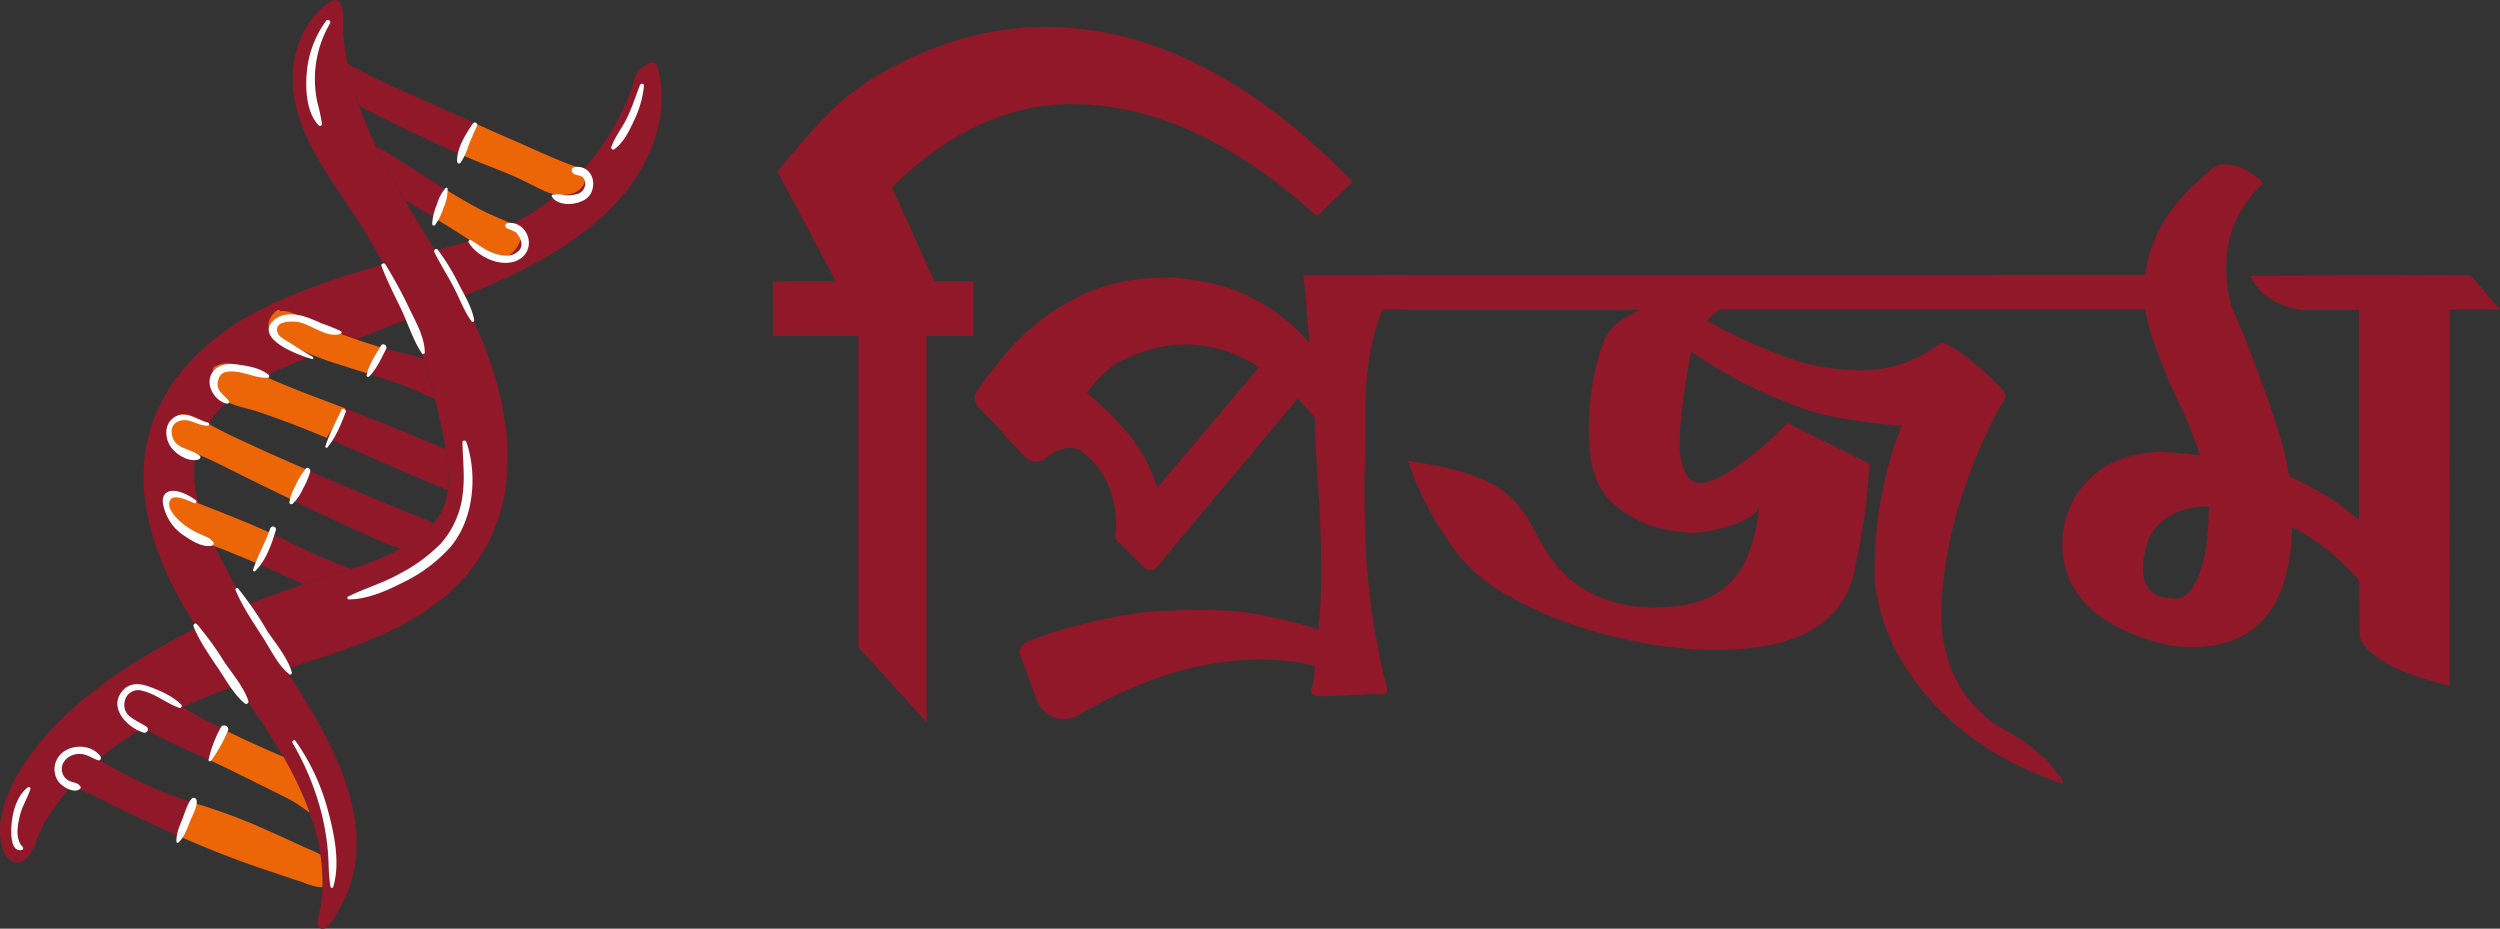
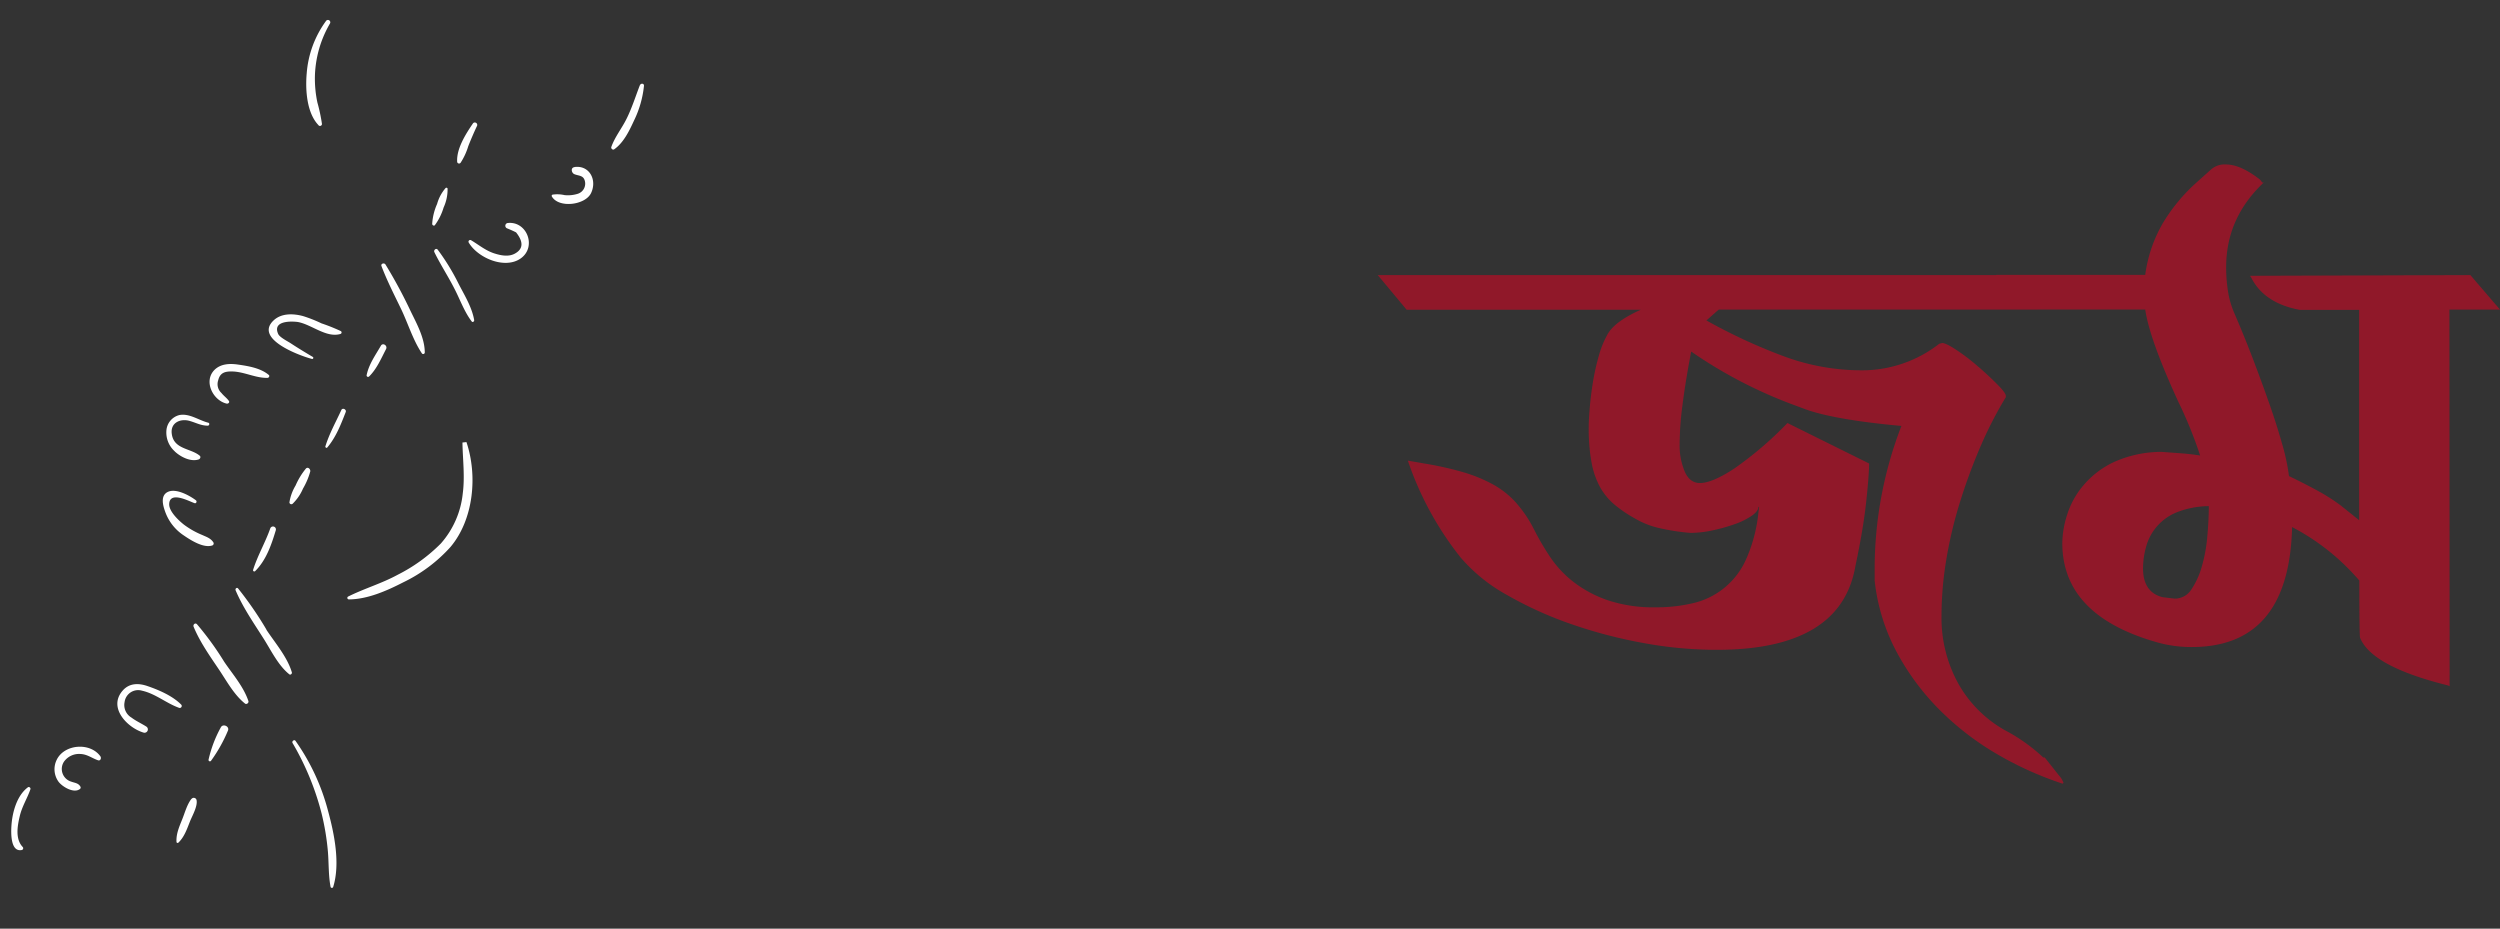
<svg xmlns="http://www.w3.org/2000/svg" viewBox="0 0 627.09 232.95">
  <rect x="0" y="0" width="627.09" height="232.95" fill="#333333" stroke="none" />
  <defs>
    <style>.cls-1{fill:#901829;}.cls-2{fill:#fff;}.cls-3{fill:#ec6608;}</style>
  </defs>
  <g id="Layer_2" data-name="Layer 2">
    <g id="Layer_1-2" data-name="Layer 1">
-       <path class="cls-1" d="M59.32,171.94l0,0c-14.67,5.27-28.88,12-39.93,23.63a60.66,60.66,0,0,0-8.7,11.65c-1.4,2.46-2.8,9.32-6.29,9.11-4.15-.24-4.63-6.43-4.36-9.56.43-4.82,2.56-9.42,5-13.47,10.21-16.82,29.17-28.27,46-36.71l-1.64.84c2.28,3.63,4.68,7.13,7.05,10.5.92,1.31,1.86,2.63,2.8,4m56.82-96.78c-9-17.23-21.25-32.94-27.08-51.83A68.13,68.13,0,0,1,86.15,8.82c-.3-3.66.93-12-4.53-7.54C74.51,7.1,72.22,16.56,74,25.56c2,9.78,8,18,13.37,26.11A157.21,157.21,0,0,1,102.2,78.9a157.2,157.2,0,0,1,9,30.57c1.88,10,3,18.21-5.69,24.91-7.08,5.45-15.9,7.85-24.2,10.51-6.6,2.11-13.13,4.33-19.54,6.93,1.81,3.12,3.67,6.21,5.53,9.26,1.38,2.28,2.82,4.52,4.27,6.76,17.54-5.66,37.82-11.29,48.71-28C133.19,120.07,126.27,94.43,116.14,75.16Z" />
-       <path class="cls-1" d="M165.18,31.41c-4.79,20.86-25.63,33-43.26,40.53l-6.13,2.56c-2.09-3.93-4.33-7.79-6.63-11.63,7-1.82,13.85-3.86,20.27-7.17a60,60,0,0,0,22-19.74,63.49,63.49,0,0,0,6.89-13.42c.71-1.92.93-4.09,2.4-5.38a22.41,22.41,0,0,1,2.07-1.32c.85-.28,1.85-.17,2.15.94a30.43,30.43,0,0,1,.25,14.63M71.6,167.84h0c-1.45-2.24-2.89-4.48-4.27-6.76l-.72-1.19c-4.13-6.71-8.08-13.54-11.61-20.6-4.67-9.36-9.13-20.34-4.07-30.56,6.77-13.65,24.12-17.82,37-23,4.88-2,9.77-3.91,14.66-5.86l-.38-.95a131.27,131.27,0,0,0-6-12.61l-.41.12c-10.93,3.18-22,6.71-32.15,12.12C46,88,33.36,104.46,36.44,126c1.67,11.61,6.81,21.84,13,31.53l1.69-.86-1.64.84c2.28,3.63,4.68,7.13,7.05,10.5.92,1.31,1.86,2.63,2.8,4l0,0h0c2.5,3.55,5,7.08,7.28,10.63,5.69,8.77,10.93,18.22,13.19,28.62a45.92,45.92,0,0,1,.76,15.55c-.16,1.18-2,6.17.39,6.18,1.56,0,3.72-4.23,4.38-5.39,10.7-18.86-1.61-40.9-11.77-56.66ZM92,93.62c3,.95,6,1.91,9,3,2.76,1,5.41,2.33,8.12,3.5q-1.3-5.14-2.93-10.19c-3.54-1-7.12-1.76-10.64-2.79C94.46,89.33,93.26,91.49,92,93.62Zm16.74,17.75q-9-3.75-18.11-7.33l-4.05-1.57c-1.56,2.47-3.14,4.92-4.71,7.39,6,2.52,11.93,5.2,17.9,7.81,2.75,1.21,5.51,2.38,8.29,3.49,1.38.56,2.82,1.22,4.28,1.83a35.87,35.87,0,0,0-.58-10.39C110.77,112.19,109.75,111.79,108.76,111.37ZM93.69,125c-5.58-2.37-11.18-4.72-16.75-7.12-1.45,2.41-2.86,4.86-4.19,7.35,2.21,1.07,4.42,2.13,6.65,3.17,5.42,2.53,10.84,5.1,16.34,7.45,1.6.68,3.23,1.25,4.89,1.77a38.78,38.78,0,0,0,4.9-3.19,20.4,20.4,0,0,0,3.24-3.07,36.75,36.75,0,0,0-5.63-2.45C100,127.57,96.83,126.28,93.69,125ZM81.33,144.89c2.26-.73,4.56-1.43,6.85-2.18a133.35,133.35,0,0,1-13.24-5.57c-2.19-1.14-4.42-2.21-6.67-3.24-1.29,2.49-2.63,4.95-4.11,7.29,4,1.74,8,3.58,12,5.39Q78.73,145.71,81.33,144.89ZM90.15,26.63c8.26,4.26,16.67,8.29,25.16,12,1.28-2.56,2.52-5.14,3.67-7.76-2.65-1.21-5.29-2.44-8-3.63-5.69-2.56-11.41-5-17.06-7.71-2.3-1.09-4.55-2.33-6.8-3.57a72.27,72.27,0,0,0,1.89,7.4C89.4,24.44,89.76,25.54,90.15,26.63Zm18.68,19.06c-4.82-3-9.62-6.17-14.53-9.08,2.21,4.65,4.7,9.16,7.3,13.62q3.7,2.15,7.37,4.38c.91-2.36,1.92-4.68,3-7C110.9,47,109.86,46.34,108.83,45.69Zm-65,130.53c-2.72-1.57-6-3.95-9.2-4.26-3.92-.39-6.38,3.87-4,6.33a.55.55,0,0,0,0,.87c6.83,5,14.64,8.18,22.25,11.65q1.5-4,2.9-8L54.12,182C50.6,180.2,47.2,178.2,43.78,176.22ZM21.11,188.87a4.21,4.21,0,0,0-2.28-.36.48.48,0,0,0-.78-.47c-2.12,1.94-4.31,5.06-1.66,7.62,1.94,1.87,5.18,2.91,7.55,4.11q4.18,2.11,8.41,4.18,6.27,3,12.69,5.86,1.85-4.19,3.58-8.41a110.54,110.54,0,0,1-19.22-8.2A83.74,83.74,0,0,0,21.11,188.87Z" />
-       <path class="cls-2" d="M79.93,31.44c-3-3.06-3.36-8.92-3-13A25.56,25.56,0,0,1,81.76,5.28a.58.58,0,0,1,1,.63A27.66,27.66,0,0,0,79,18.82a28.85,28.85,0,0,0,.61,6.88,43.21,43.21,0,0,1,1.15,5.4.5.5,0,0,1-.86.34m80.61-10.09c-1.11,2.86-2,5.76-3.38,8.51-1.17,2.36-2.89,4.47-3.79,7-.14.4.37.85.72.6,2.38-1.68,3.79-4.64,5-7.27a25.81,25.81,0,0,0,2.47-8.64C161.6,20.88,160.74,20.83,160.54,21.35ZM116,111c.07,4.29.64,8.47.08,12.75a22.46,22.46,0,0,1-5.49,12.57,41.52,41.52,0,0,1-10.85,7.86c-4,2.18-8.38,3.44-12.44,5.47a.38.38,0,0,0,.17.7c4.69,0,9.58-2.17,13.72-4.3A38.13,38.13,0,0,0,113,137.2c5.79-6.87,6.85-17.85,4-26.31C116.79,110.35,115.94,110.36,116,111ZM74.12,185.83c-.31-.43-1,.1-.73.56a68.12,68.12,0,0,1,7.28,17.67,62.8,62.8,0,0,1,1.58,9.55c.25,3,.12,5.93.67,8.85a.34.34,0,0,0,.66,0c1.82-5.89.25-13.44-1.34-19.23A54,54,0,0,0,74.12,185.83ZM7,197.48c-2.77,2.08-3.9,6.22-4.13,9.61-.12,1.77-.27,6.73,2.62,6.12a.46.46,0,0,0,.21-.75c-1.92-2-1.33-5.28-.74-7.76s1.87-4.41,2.66-6.7C7.77,197.66,7.34,197.25,7,197.48Z" />
-       <path class="cls-3" d="M94.8,86.91l.79.22c-1.13,2.2-2.33,4.36-3.57,6.49-2.34-.73-4.69-1.46-7-2.22a65.43,65.43,0,0,1-15-6.59c-1.21-.77-2.63-1.45-2.69-3.12a5.14,5.14,0,0,1,2.12-3.82.53.53,0,0,1,.84.19c2.65-.42,6.16,2.08,8.35,3,5.31,2.2,10.71,4.2,16.21,5.86M61.07,92.08c-2.46-1-4.86-1.46-7.23-.09a.86.86,0,0,0-.25,1.32A4.29,4.29,0,0,0,53.18,97c1.45,4.29,7.55,5,11.1,6.13,6,2,11.82,4.25,17.61,6.69,1.57-2.47,3.15-4.92,4.71-7.39-5.37-2.06-10.77-4-16.09-6.25C67.34,94.91,64.26,93.34,61.07,92.08Zm-15.4,21.08a.89.89,0,0,0,.81-.26c5.42,1.63,10.47,4.56,15.54,7,3.58,1.75,7.15,3.51,10.73,5.24,1.33-2.49,2.74-4.94,4.19-7.35-6.23-2.68-12.43-5.43-18.55-8.34-3.11-1.47-6.1-3.17-9.2-4.66-1.56-.75-3.39-1.41-5-.38C41.15,106.43,42,112.58,45.67,113.16Zm18.49,28c1.48-2.34,2.82-4.8,4.11-7.29-7.67-3.49-15.63-6.45-23.41-9.59a1.33,1.33,0,0,0-2.27-.08c-4.72,7.2,9.32,12.07,13.64,13.71C58.91,139,61.54,140.06,64.16,141.19Zm82.69-97.77a1.22,1.22,0,0,0-1.21-1.17c-6-2-11.87-4.89-17.71-7.39-3-1.29-6-2.65-9-4-1.15,2.62-2.39,5.2-3.67,7.76,1,.44,2,.9,3.08,1.33,3.49,1.47,7.06,2.75,10.53,4.27,2.71,1.18,5.28,2.66,8,3.85C140.7,49.7,147.38,49.29,146.85,43.42ZM128.34,56.11c-2.47-1.15-5-2.09-7.43-3.34-3.06-1.57-6-3.33-9-5.15-1,2.31-2.06,4.63-3,7q4.23,2.58,8.4,5.26c2.69,1.72,6.86,5.78,10.27,4.16,1.66-.8,3.59-3.78,3-5.83A3.6,3.6,0,0,0,128.34,56.11ZM55.67,182.77q-1.39,4-2.9,8c1.78.81,3.54,1.63,5.28,2.5,5,2.48,10,4.92,14.94,7.44a46.76,46.76,0,0,1,4.71,3.18,85.1,85.1,0,0,0-6.63-14.06C65.89,187.62,60.73,185.29,55.67,182.77Zm19.9,29.38c-3.08-1.44-6.17-2.83-9.27-4.21a140.59,140.59,0,0,0-17.14-6.37l-.54-.17q-1.74,4.23-3.58,8.41c7.13,3.11,14.39,6,21.7,8.42,2.78.93,5.55,1.88,8.33,2.79,1.71.55,3.89,1.63,5.81,1.48a45.6,45.6,0,0,0-.52-8.17C78.81,213.5,77.1,212.86,75.57,212.15Z" />
+       <path class="cls-2" d="M79.93,31.44c-3-3.06-3.36-8.92-3-13A25.56,25.56,0,0,1,81.76,5.28a.58.58,0,0,1,1,.63A27.66,27.66,0,0,0,79,18.82a28.85,28.85,0,0,0,.61,6.88,43.21,43.21,0,0,1,1.15,5.4.5.5,0,0,1-.86.34m80.61-10.09c-1.11,2.86-2,5.76-3.38,8.51-1.17,2.36-2.89,4.47-3.79,7-.14.4.37.85.72.6,2.38-1.68,3.79-4.64,5-7.27a25.81,25.81,0,0,0,2.47-8.64C161.6,20.88,160.74,20.83,160.54,21.35ZM116,111c.07,4.29.64,8.47.08,12.75a22.46,22.46,0,0,1-5.49,12.57,41.52,41.52,0,0,1-10.85,7.86c-4,2.18-8.38,3.44-12.44,5.47a.38.38,0,0,0,.17.7c4.69,0,9.58-2.17,13.72-4.3A38.13,38.13,0,0,0,113,137.2c5.79-6.87,6.85-17.85,4-26.31ZM74.12,185.83c-.31-.43-1,.1-.73.56a68.12,68.12,0,0,1,7.28,17.67,62.8,62.8,0,0,1,1.58,9.55c.25,3,.12,5.93.67,8.85a.34.34,0,0,0,.66,0c1.82-5.89.25-13.44-1.34-19.23A54,54,0,0,0,74.12,185.83ZM7,197.48c-2.77,2.08-3.9,6.22-4.13,9.61-.12,1.77-.27,6.73,2.62,6.12a.46.46,0,0,0,.21-.75c-1.92-2-1.33-5.28-.74-7.76s1.87-4.41,2.66-6.7C7.77,197.66,7.34,197.25,7,197.48Z" />
      <path class="cls-2" d="M103,78.05c1.54,3.17,3.53,6.73,3.55,10.36a.4.4,0,0,1-.75.19c-2.22-3.32-3.49-7.57-5.24-11.19s-3.48-7-4.87-10.66c-.24-.64.69-.9,1-.41A120.87,120.87,0,0,1,103,78.05M115,71.12a55,55,0,0,0-5.21-8.5c-.39-.49-1.09.11-.83.64,1.52,3.11,3.42,6,5,9.1,1.43,2.74,2.49,5.83,4.36,8.27.24.33.68,0,.62-.35C118.37,77,116.47,74,115,71.12Zm-48.17,86.8a88.65,88.65,0,0,0-7.11-10.32c-.31-.36-.78.07-.62.47,1.77,4.18,4.4,8,6.82,11.8,2,3.09,3.8,7,6.65,9.27.3.24.74-.14.64-.49C72.06,164.78,69,161.26,66.79,157.92ZM56.24,166a75.62,75.62,0,0,0-6.83-9.42c-.44-.47-1.07.1-.84.64,1.61,3.89,4.12,7.4,6.45,10.87,1.92,2.88,3.73,6.23,6.44,8.39.38.3,1-.17.85-.63C61.08,172.2,58.34,169.1,56.24,166ZM46,134.24c1.81,1.24,5,3.3,7.22,2.59a.53.53,0,0,0,.32-.75c-.67-1.07-1.72-1.39-2.82-1.89a20.68,20.68,0,0,1-4.62-2.62c-1.26-1-3.73-3.28-3.66-5.14.12-3.4,5.15-.61,6.36-.22.45.15.68-.48.32-.74-1.6-1.19-4.89-3-6.93-2.12s-1.33,3.42-.76,5A11.89,11.89,0,0,0,46,134.24Zm-2.16-21c1.46,1.37,4,2.67,6,2,.35-.11.61-.64.26-.93-2.25-1.89-6.44-1.57-7-5.39-.46-2.91,2.18-4,4.45-3.34,1.59.44,2.89,1.21,4.57,1.19.41,0,.54-.64.12-.74-2.36-.59-4.76-2.43-7.28-1.91A4.31,4.31,0,0,0,41.74,108,6.35,6.35,0,0,0,43.84,113.22Zm13.06-12c.33.07.77-.31.52-.66-.54-.77-1.28-1.25-1.87-2a3,3,0,0,1-.82-3.18c.45-1.88,1.66-2.27,3.55-2.22,3,.07,5.86,1.69,8.83,1.6.32,0,.62-.47.31-.73-2.09-1.77-5.3-2.26-7.92-2.63-2-.27-4.17-.14-5.69,1.35C50.94,95.65,53.48,100.52,56.9,101.25ZM78.43,89.51c-1.85-1.09-3.72-2.23-5.52-3.41-.73-.48-2.75-1.48-3.13-2.33-1.57-3.5,3.67-3.18,4.94-3,3.45.63,7.14,4.05,10.68,3a.4.4,0,0,0,.11-.71,45.78,45.78,0,0,0-4.87-1.95A34.26,34.26,0,0,0,76,79.28c-2.41-.64-5.39-.77-7.36,1.08-5,4.68,6.62,8.89,9.55,9.66A.28.28,0,0,0,78.43,89.51Zm49-33.58a.7.7,0,0,0-.21,1.36c.75.3,1.49.62,2.23,1q2.85,3.59-.3,5.32c-1.53.85-3.45.49-5,0-2.29-.69-4-2.17-6-3.36a.43.43,0,0,0-.59.57c2.3,3.94,9.2,6.84,13.14,3.94S132.16,55.49,127.45,55.93Zm16.65-14c-1,.13-.75,1.46,0,1.76,1,.42,2.11.27,2.54,1.44a2.67,2.67,0,0,1-1.67,3.47,8.22,8.22,0,0,1-3.34.34,8.27,8.27,0,0,0-3-.12.32.32,0,0,0-.19.46c1.73,3,8.32,2.18,9.81-.79C149.87,45.14,147.83,41.38,144.1,41.9ZM35.62,173.25c3.37.74,6.16,3.2,9.36,4.32a.5.5,0,0,0,.49-.81c-2.18-2.22-5.68-3.72-8.57-4.7-2.2-.74-4.49-.73-6.15,1.19-3.74,4.31,1.29,9.37,5.32,10.53a.84.84,0,0,0,.66-1.51c-1.23-.79-2.57-1.38-3.75-2.27a3.66,3.66,0,0,1-1.73-3.89A3.43,3.43,0,0,1,35.62,173.25ZM14.2,190.64a5.33,5.33,0,0,0,.51,5.48c1,1.28,3.79,2.93,5.3,1.82a.46.46,0,0,0,.17-.61c-.53-.92-1.36-.92-2.29-1.26A3.32,3.32,0,0,1,16,191.13a4.62,4.62,0,0,1,4.21-2c1.68.07,2.87,1.06,4.39,1.58.6.2.89-.55.58-1C22.59,186.11,16.06,186.65,14.2,190.64ZM115.54,40.82a16.09,16.09,0,0,0,1.92-4.16c.68-1.72,1.42-3.44,2.21-5.11a.61.61,0,0,0-1-.65c-1.78,2.62-4.17,6.3-4,9.65A.48.48,0,0,0,115.54,40.82Zm-4.27,11.24a10.93,10.93,0,0,0,1-4.75.3.3,0,0,0-.49-.15,10.22,10.22,0,0,0-2.14,4,14.35,14.35,0,0,0-1.23,5c0,.33.45.6.68.31A14.28,14.28,0,0,0,111.27,52.06ZM95.53,86.74c-1.35,2.34-3,4.62-3.55,7.3a.37.37,0,0,0,.61.39c1.92-1.89,3-4.47,4.24-6.85C97.3,86.68,96,85.86,95.53,86.74Zm-9.91,16.11c-1.38,3-3,5.89-4,9.1-.08.27.28.53.47.3,2.18-2.58,3.4-5.73,4.62-8.87C87,102.71,85.92,102.19,85.62,102.85Zm-8.91,14.71a18,18,0,0,0-2.57,4.23A11.67,11.67,0,0,0,72.6,126a.48.48,0,0,0,.8.36A11.59,11.59,0,0,0,76,122.56a18,18,0,0,0,1.83-4.32C77.9,117.63,77.2,117,76.71,117.56ZM64,143.26c2.75-2.72,4.07-6.56,5.18-10.25a.73.73,0,0,0-1.4-.43c-1.25,3.54-3.17,6.78-4.29,10.36A.31.31,0,0,0,64,143.26ZM55.4,182.43a30.94,30.94,0,0,0-3.08,8.09.35.35,0,0,0,.63.29,37.48,37.48,0,0,0,4.23-7.55C57.63,182.2,55.94,181.44,55.4,182.43Zm-7.42,18c-1.06,1.38-1.6,3.4-2.24,5-.74,1.86-1.58,3.69-1.47,5.73a.28.28,0,0,0,.47.21c1.49-1.41,2.17-3.44,2.92-5.34.56-1.41,2-3.87,1.63-5.4A.72.72,0,0,0,48,200.45Z" />
-       <path class="cls-1" d="M232.44,84.28h11.73V70.54h-9.81L223.71,47q21.3-20.89,45-20.89,30.69,0,61.59,28.13l9-8.65Q301.5,6.75,262.28,6.75q-21.1,0-41.77,11.93c-9.8,5.69-15.43,12.44-22.11,20.25L195,43l14.65,27.56H193.87V84.28h21.45V162.4l17.12,18.76Z" />
-       <path class="cls-1" d="M346.71,77.65H354V69H326.92c.34,2.86.62,5.85.85,9.12l.68,7.77A49.68,49.68,0,0,0,314.92,75.2q-8.46-4.73-21.13-5.58-14.21-.16-24.27,5.33a57.5,57.5,0,0,0-16.14,12.51,90.12,90.12,0,0,0-8.46,10.91,3.09,3.09,0,0,0,.51,3.72c1.13,1.24,2.59,2.76,4.4,4.56q3.88,4.39,7.1,7.78a4.43,4.43,0,0,0,2.87,1.44,3.46,3.46,0,0,0,2.71-1.1,11.6,11.6,0,0,1,5-2.37q2.63-.51,5.16,1.86a22.65,22.65,0,0,1,6.51,10.9c.85,3.78,1,6.74.59,8.88a1.87,1.87,0,0,0,.68,1.86l6.59,6.59a3.25,3.25,0,0,0,1.69.51,1.61,1.61,0,0,0,1.36-.67l35.33-42.27a42.86,42.86,0,0,1,4.4,4.73v1.52q.17,6.43.67,13,.67,9.3.85,18.6v.68q.17,4.9,0,10-.17,4.9-.68,9.47-2-1.19-13.44-3.64t-31-.76a141.51,141.51,0,0,0-15.05,3,105.94,105.94,0,0,0-13.36,4.22,3.53,3.53,0,0,0-1.77,1.61,2.52,2.52,0,0,0,.08,2.45L260,175.46a7.28,7.28,0,0,0,10.82,3.72q29.08-16.91,55.12-13a29.16,29.16,0,0,1,3.89,1v.34a4.19,4.19,0,0,0-.17,1.35,11.78,11.78,0,0,1-.17,1.86,4.73,4.73,0,0,1-.17,1,2.69,2.69,0,0,0-.42,1.27,1.05,1.05,0,0,0,.42,1.1v.17a1,1,0,0,0,.42.25,1.78,1.78,0,0,0,.59.09q3.56,0,7.11-.17c1.24-.11,2.42-.17,3.55-.17a8.89,8.89,0,0,0,1.69-.17h3a4.32,4.32,0,0,0,1.69,0c.45-.11.62-.62.51-1.52a12.89,12.89,0,0,0-.51-2.2A11.88,11.88,0,0,0,347,169c-.67-2.82-1.24-5.69-1.69-8.62a1.55,1.55,0,0,1-.17-.68,2.52,2.52,0,0,0-.17-.68c-.45-2.47-.84-5.07-1.18-7.77V151a165.09,165.09,0,0,1-1.35-18.26q-.35-9.14,0-18.26C342.7,101.13,341.63,91.07,346.71,77.65Zm-63.24,31.71a80.44,80.44,0,0,0-10.82-10.82,27.4,27.4,0,0,1,8-7.78q18.6-9.3,35.16,1.35l-25.53,30.26A40.45,40.45,0,0,0,283.47,109.36Z" />
      <path class="cls-1" d="M542.45,149.8q-4.91-1.26-4.9-7.25a20.05,20.05,0,0,1,.73-5.25,12.94,12.94,0,0,1,7.52-8.71,22.18,22.18,0,0,1,8.25-1.63c0,2.3-.13,4.81-.37,7.53a39.29,39.29,0,0,1-1.36,7.52,19.94,19.94,0,0,1-2.62,5.8,4.9,4.9,0,0,1-4.17,2.35ZM614.4,77.66h12.69L619.66,69l-55.28.18.36.55q3.25,6.34,12.14,8h14.87v52.75l-4.53-3.63a47.79,47.79,0,0,0-5.62-3.62q-3.27-1.81-7.44-3.81a51,51,0,0,0-1.72-8.06q-1.35-4.82-3.26-10.25T565,89.72q-2.26-5.89-4.62-11.33A22.32,22.32,0,0,1,558.85,73a39,39,0,0,1-.45-6q0-12.33,9.42-21.21h-.36l-.55-.72q-4.89-3.81-8.51-3.81a5.14,5.14,0,0,0-3.81,1.27l-3.44,3.08a44.32,44.32,0,0,0-8.61,10.33,35,35,0,0,0-4.44,13H500.76l7.25,8.7H538.1q1.08,7.44,8.33,23.2a104.25,104.25,0,0,1,5.44,13.42c-1.57-.25-3.14-.43-4.71-.55l-4.9-.36a29,29,0,0,0-12,2.54,22.62,22.62,0,0,0-7.7,5.89,21.26,21.26,0,0,0-4.08,7.43,24.26,24.26,0,0,0-1.18,7q0,18.3,24.11,25a31.32,31.32,0,0,0,8.34,1.09q24.46,0,25.19-30.09a56.64,56.64,0,0,1,16.86,13.41q0,13.6.18,14.32,2.9,7.26,22.11,12l.36.19ZM517.6,196.38a5.29,5.29,0,0,0-1.09-1.81L512.89,190h-.37a43.93,43.93,0,0,0-8.7-6.34,30.65,30.65,0,0,1-12.5-12A34.06,34.06,0,0,1,487,154.51a85.83,85.83,0,0,1,1.18-14,106.73,106.73,0,0,1,3.35-14.23,141.9,141.9,0,0,1,5.07-13.87,100.77,100.77,0,0,1,6.53-12.78v-.36c0-.48-.73-1.45-2.18-2.9s-3.08-3-4.89-4.53a50.71,50.71,0,0,0-5.35-4.08c-1.75-1.15-2.93-1.72-3.53-1.72l-.73.18A31.49,31.49,0,0,1,467,92.89a56.17,56.17,0,0,1-19.85-3.63,138.19,138.19,0,0,1-19.12-8.88l3.08-2.72h79.93L503.82,69H345.59l7.25,8.7h58.73c-4.35,1.94-7.14,4-8.34,6.16a23.78,23.78,0,0,0-2.18,5.35,58.78,58.78,0,0,0-1.45,6.44c-.36,2.17-.63,4.29-.81,6.34s-.28,3.81-.28,5.26a46.43,46.43,0,0,0,.73,8.88,20.51,20.51,0,0,0,2.17,6.16A16,16,0,0,0,405,126.6a32.83,32.83,0,0,0,5.08,3.44,21.18,21.18,0,0,0,6.25,2.45,54.44,54.44,0,0,0,7.7,1.18,27,27,0,0,0,5.53-.63,43.71,43.71,0,0,0,5.53-1.55,18.38,18.38,0,0,0,4.26-2.08c1.14-.78,1.72-1.54,1.72-2.27h.18l-.18,1.45a38,38,0,0,1-3.17,11.88,19.27,19.27,0,0,1-13.42,10.87,39.79,39.79,0,0,1-9.15,1,36.4,36.4,0,0,1-11.87-1.72,29.9,29.9,0,0,1-8.61-4.53,26.92,26.92,0,0,1-6-6.35,66.14,66.14,0,0,1-4.17-7.16,31.55,31.55,0,0,0-4.44-6.52,21.92,21.92,0,0,0-5.71-4.53,38,38,0,0,0-7.52-3.09,82.8,82.8,0,0,0-9.7-2.17l-4.17-.73a80.34,80.34,0,0,0,13.23,24.29,41.85,41.85,0,0,0,11.51,9.34,94.67,94.67,0,0,0,16.13,7.34,120.53,120.53,0,0,0,18.31,4.8A102.17,102.17,0,0,0,430.6,163q31.17,0,34.8-21,2-9.42,2.72-16.22t.72-9.52l-20.48-10.15A90.27,90.27,0,0,1,435,117.54q-5.54,3.63-8.61,3.62c-1.7,0-3-1-3.81-2.9a17,17,0,0,1-1.27-6.88,78.69,78.69,0,0,1,.73-9.88q.72-5.72,2.17-13.32a115.45,115.45,0,0,0,26.28,13.59l1.45.54q7.26,2.91,25,4.53a99.5,99.5,0,0,0-6.71,36.07v2.72a49.24,49.24,0,0,0,5.44,17.77,61.85,61.85,0,0,0,10.87,14.68,70.31,70.31,0,0,0,14.5,11.14,85.21,85.21,0,0,0,16.32,7.35Z" />
    </g>
  </g>
</svg>